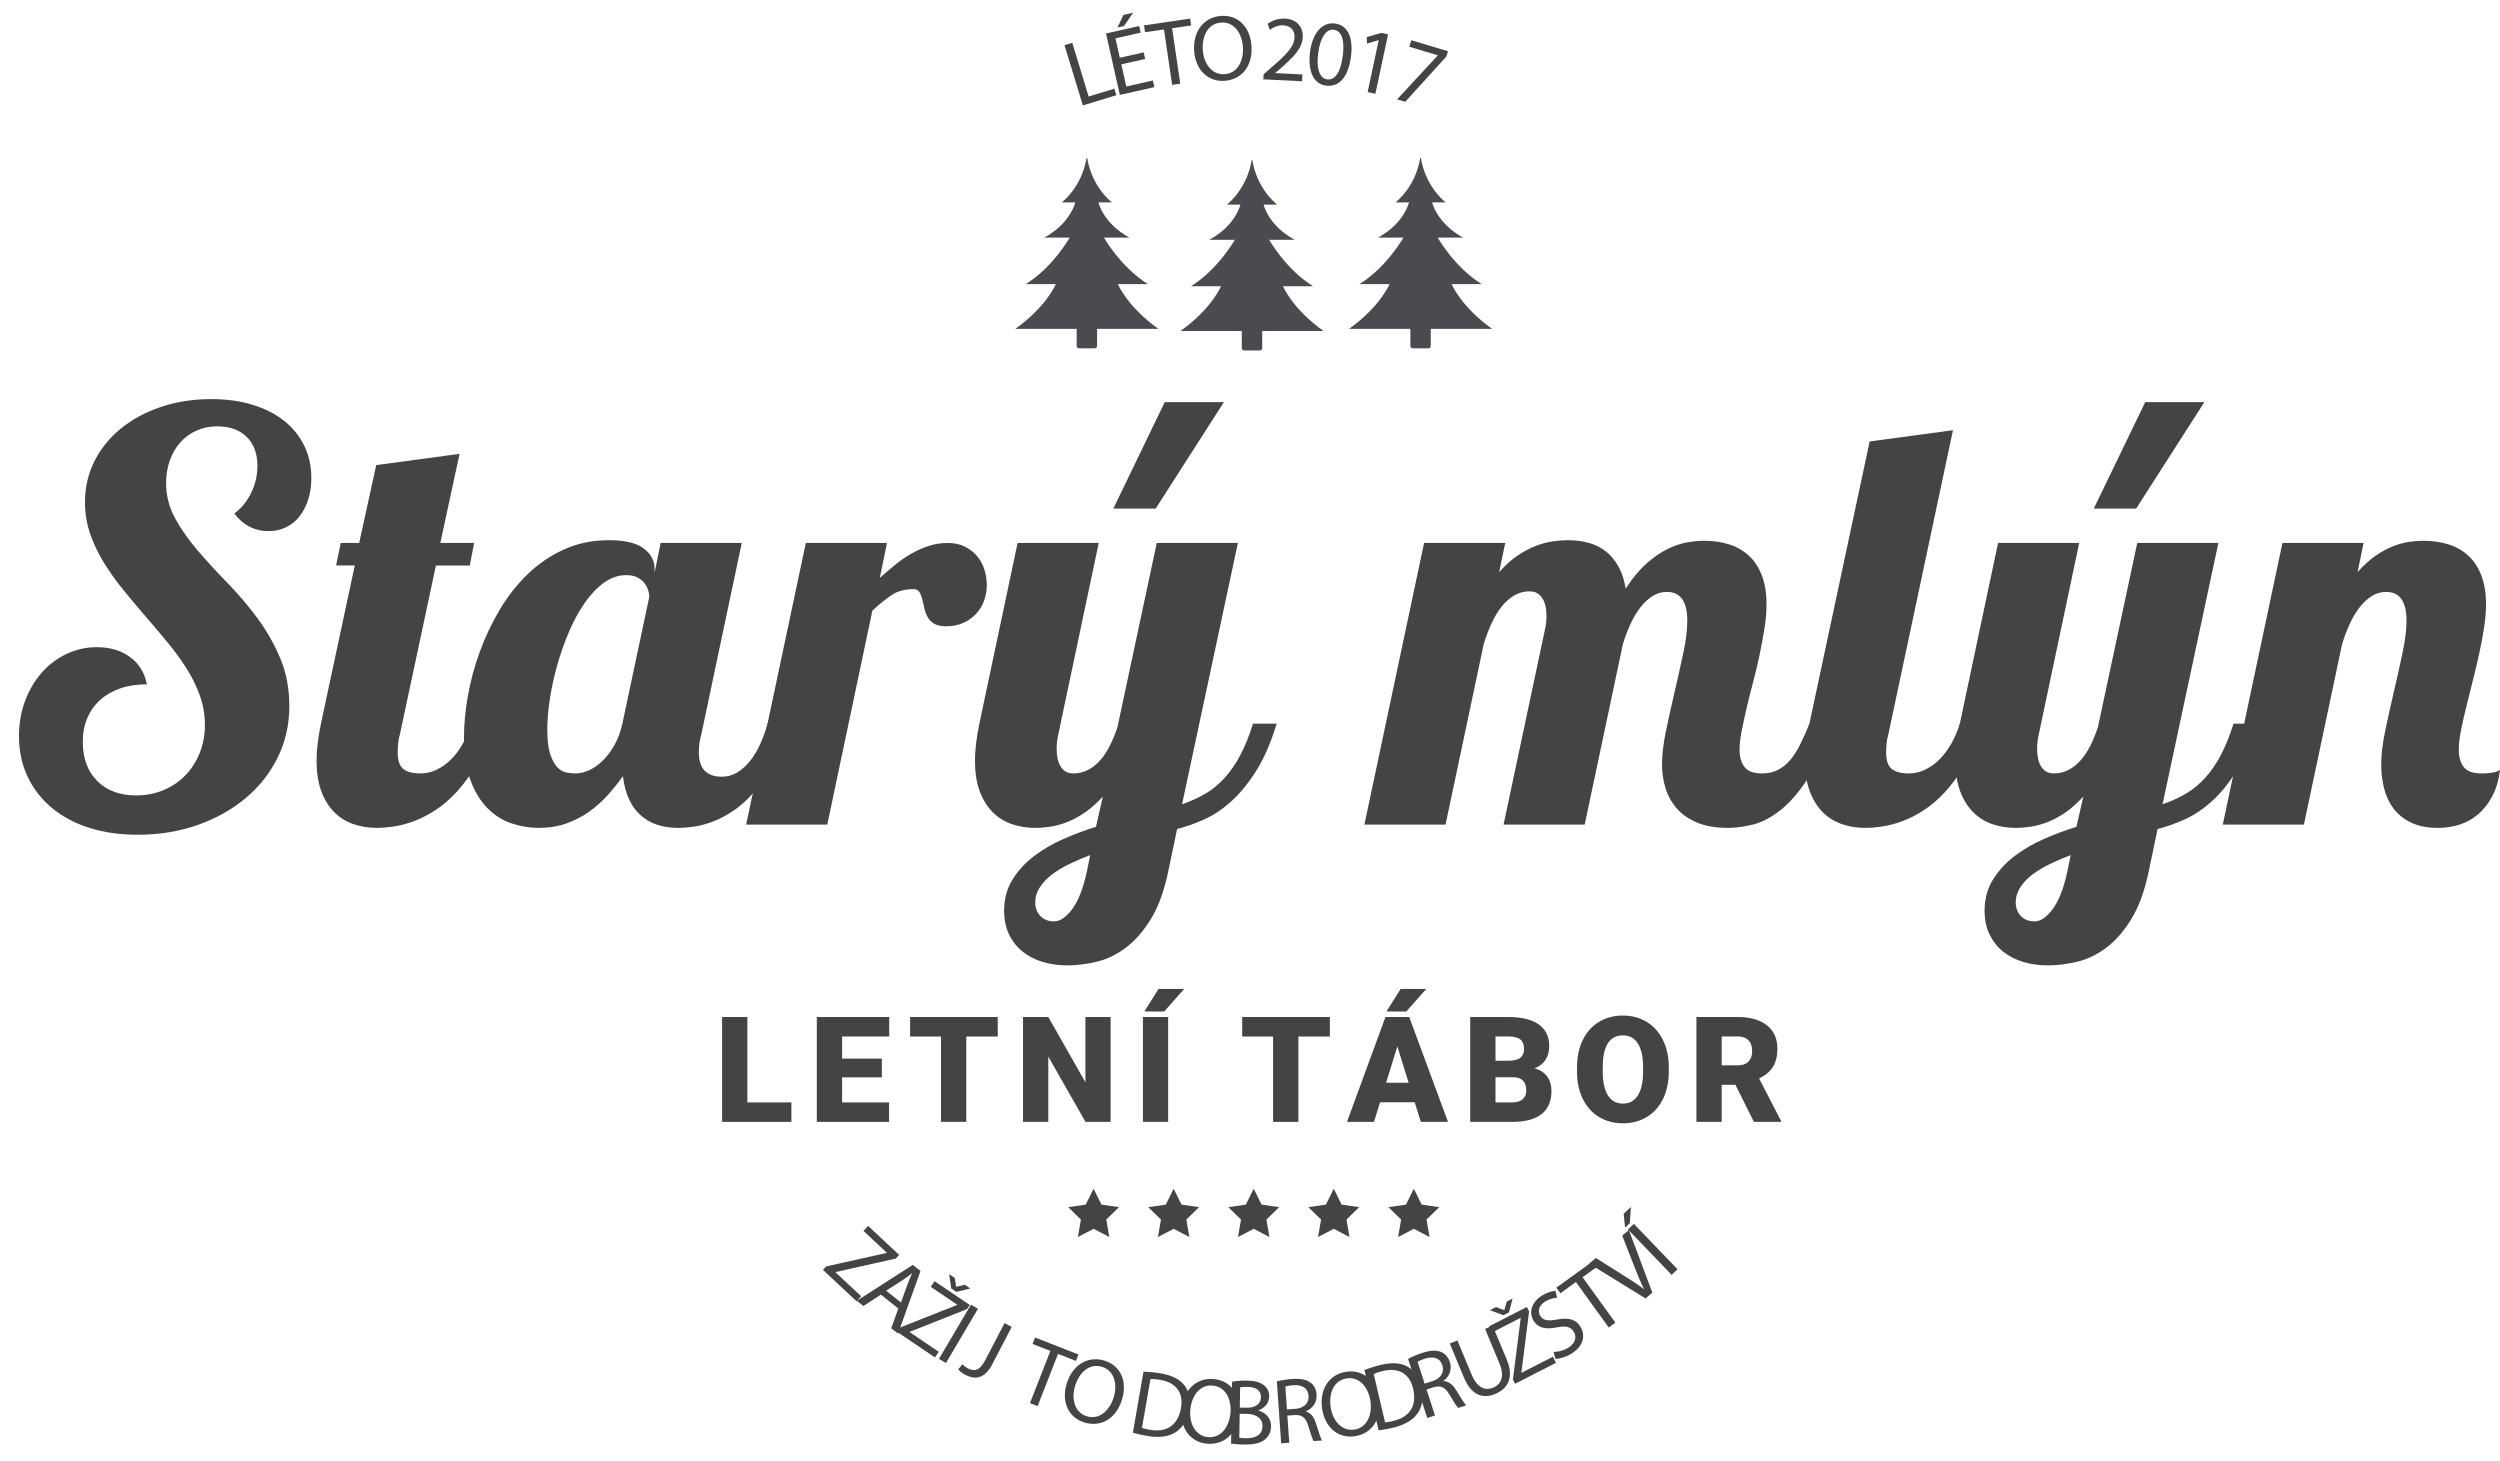
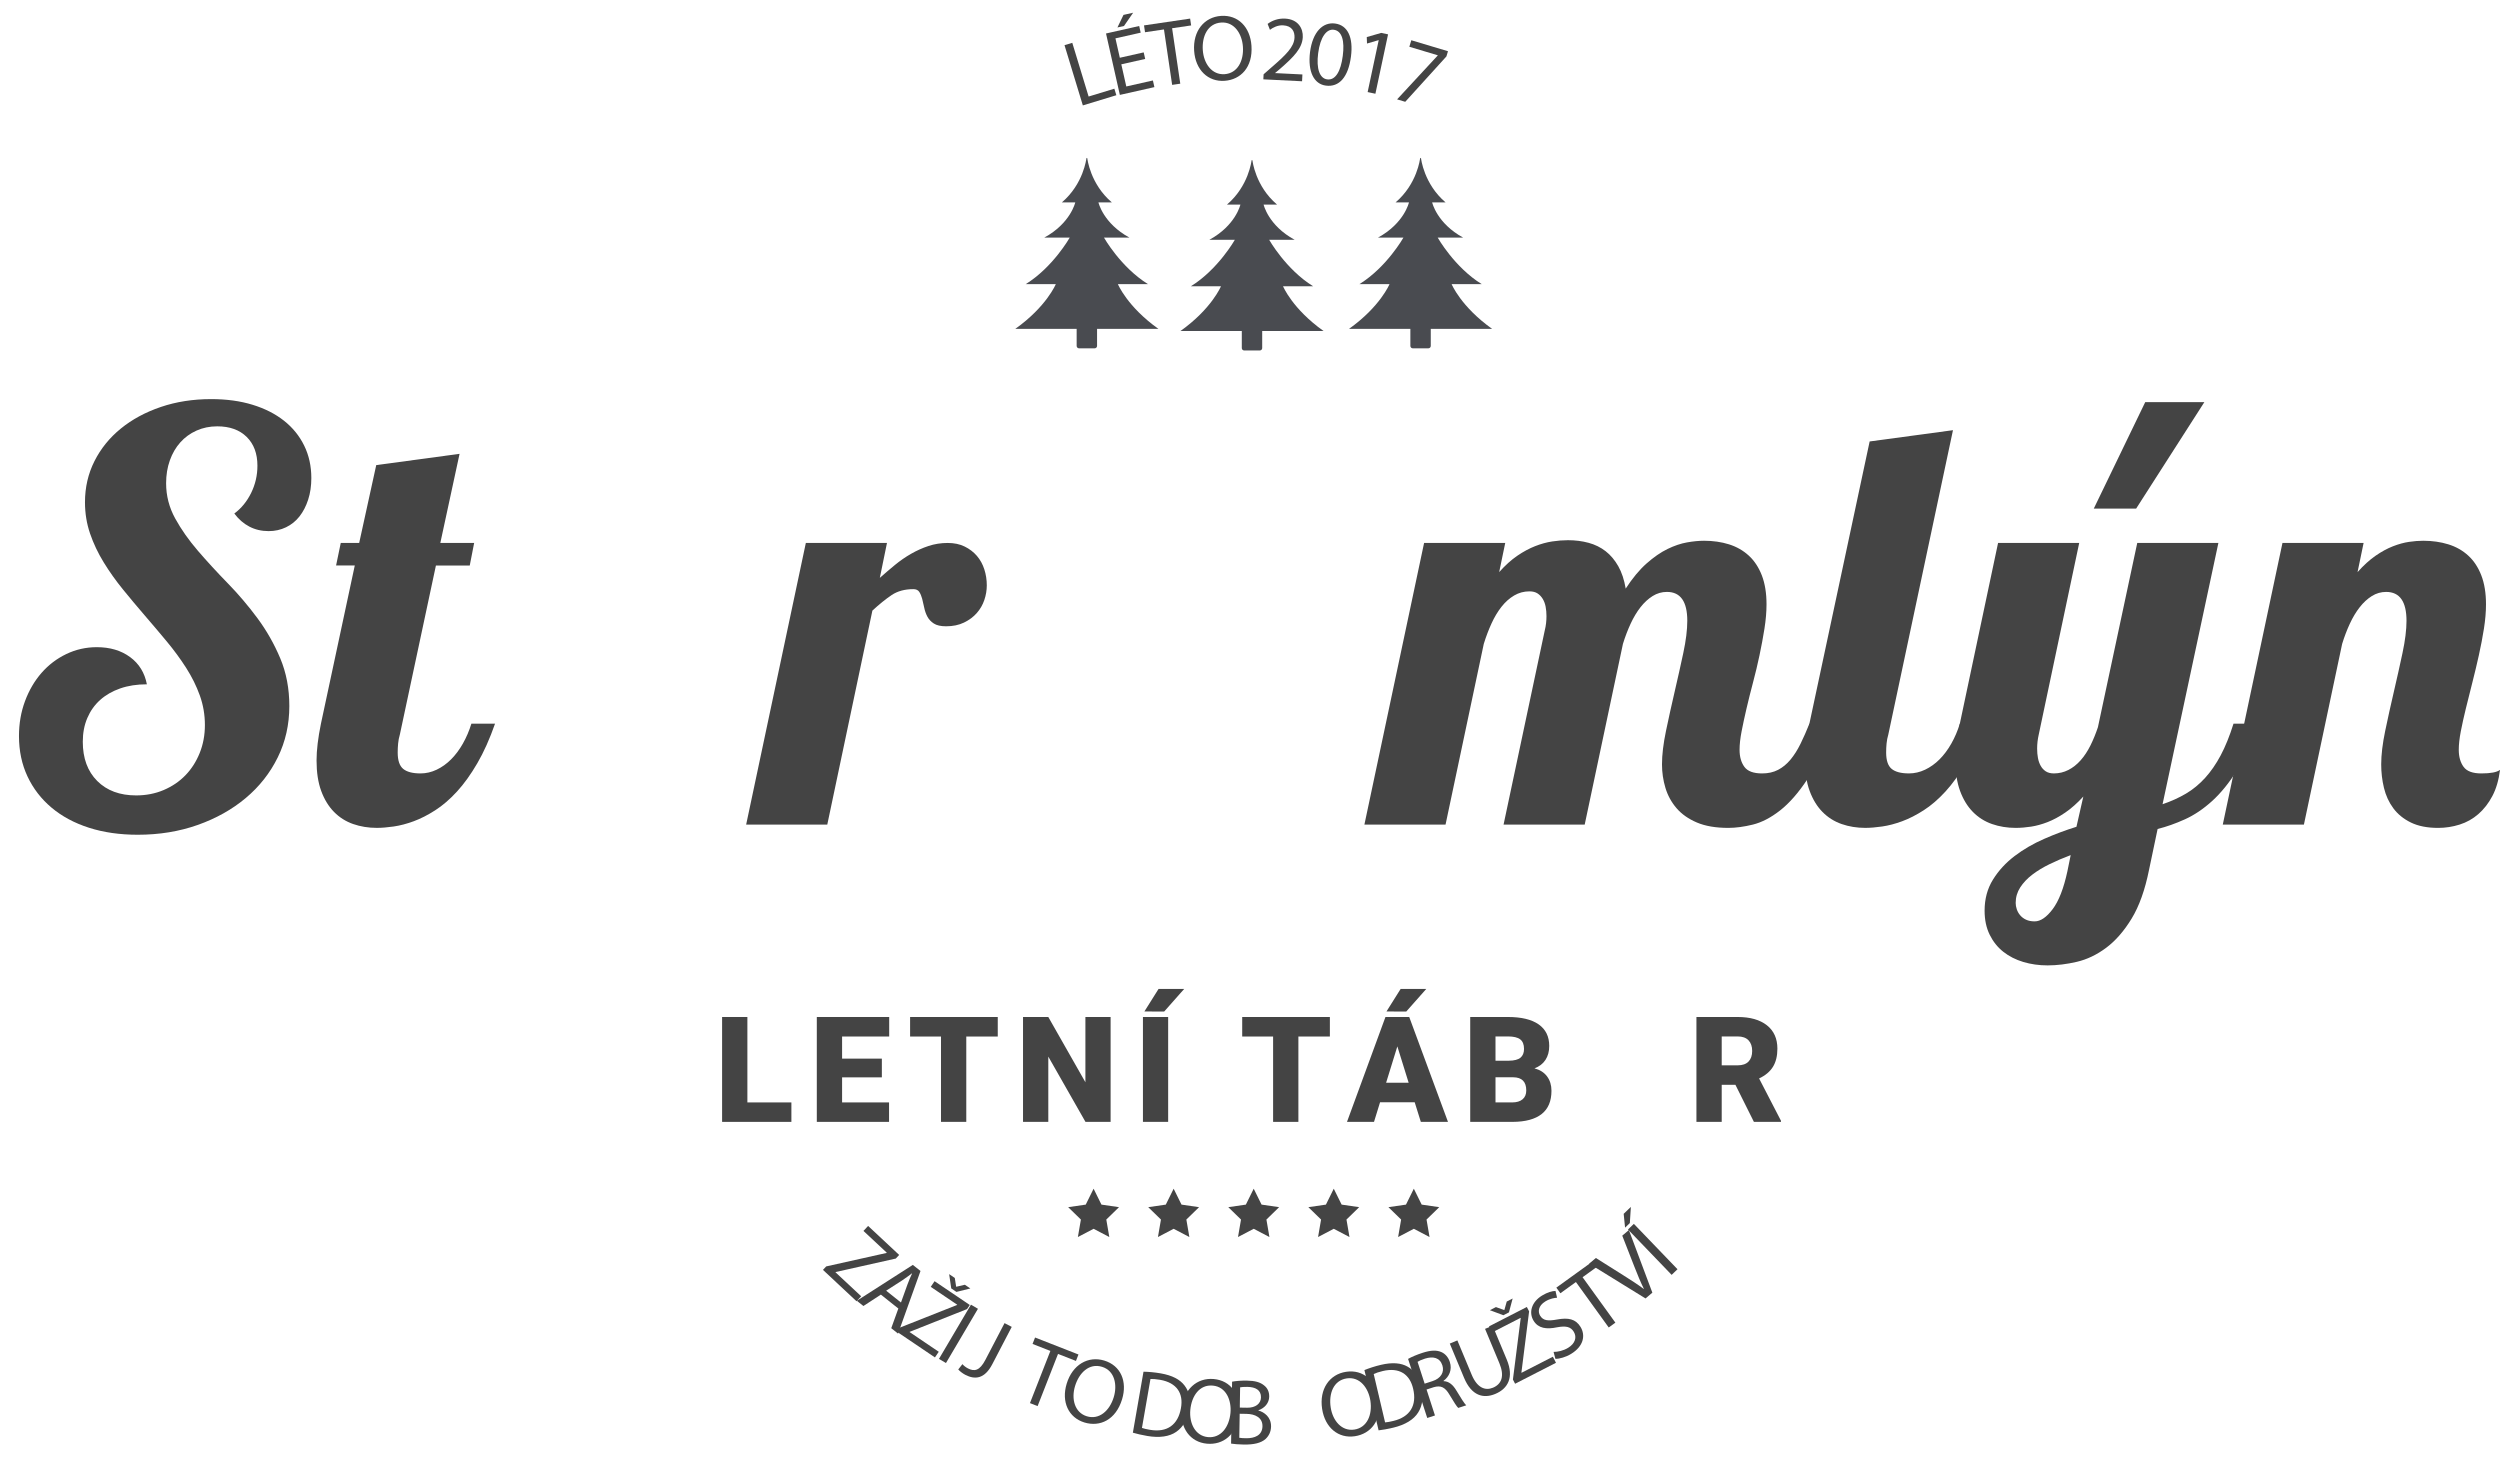
<svg xmlns="http://www.w3.org/2000/svg" version="1.1" id="Layer_1" x="0px" y="0px" width="393.292px" height="229.791px" viewBox="0 0 393.292 229.791" enable-background="new 0 0 393.292 229.791" xml:space="preserve">
  <g>
    <g>
      <path fill="#444444" d="M48.978,75.205c0,1.24-0.166,2.373-0.498,3.396c-0.332,1.024-0.786,1.903-1.363,2.639    c-0.577,0.735-1.284,1.305-2.12,1.709c-0.837,0.404-1.746,0.605-2.726,0.605c-1.125,0-2.142-0.238-3.05-0.714    c-0.909-0.476-1.695-1.161-2.358-2.055c1.096-0.807,1.975-1.882,2.639-3.223c0.663-1.341,0.995-2.776,0.995-4.305    c0-1.904-0.563-3.411-1.688-4.521c-1.125-1.11-2.668-1.666-4.629-1.666c-1.183,0-2.271,0.224-3.267,0.67    c-0.995,0.448-1.846,1.068-2.553,1.861c-0.707,0.793-1.255,1.738-1.644,2.834c-0.39,1.096-0.584,2.293-0.584,3.591    c0,1.962,0.476,3.808,1.428,5.538c0.952,1.731,2.148,3.433,3.591,5.105c1.442,1.673,3,3.368,4.673,5.084    c1.672,1.716,3.23,3.548,4.673,5.495c1.442,1.947,2.639,4.053,3.591,6.317c0.952,2.265,1.428,4.767,1.428,7.507    c0,2.914-0.606,5.603-1.817,8.069c-1.211,2.467-2.892,4.602-5.041,6.404c-2.149,1.803-4.673,3.216-7.572,4.239    c-2.899,1.024-6.036,1.536-9.41,1.536c-2.828,0-5.387-0.367-7.68-1.103c-2.293-0.736-4.255-1.789-5.884-3.159    c-1.63-1.369-2.892-3.007-3.786-4.91c-0.895-1.904-1.341-4.024-1.341-6.36c0-1.961,0.317-3.793,0.952-5.495    c0.634-1.702,1.5-3.18,2.596-4.435c1.096-1.255,2.394-2.243,3.894-2.964c1.5-0.721,3.1-1.082,4.803-1.082    c2.077,0,3.821,0.519,5.235,1.558c1.413,1.038,2.293,2.466,2.64,4.283c-1.558,0-2.957,0.216-4.197,0.649s-2.293,1.039-3.158,1.817    s-1.536,1.724-2.012,2.834c-0.476,1.11-0.714,2.358-0.714,3.742c0,2.597,0.757,4.651,2.271,6.166    c1.514,1.514,3.554,2.271,6.122,2.271c1.558,0,3-0.281,4.327-0.844c1.326-0.563,2.466-1.334,3.418-2.315    c0.952-0.979,1.702-2.148,2.25-3.504c0.547-1.356,0.822-2.827,0.822-4.414c0-1.615-0.267-3.165-0.8-4.651    c-0.534-1.485-1.248-2.927-2.142-4.327c-0.895-1.399-1.904-2.776-3.029-4.132c-1.125-1.355-2.279-2.718-3.461-4.088    c-1.183-1.37-2.336-2.748-3.461-4.132c-1.125-1.385-2.135-2.805-3.029-4.262c-0.895-1.457-1.608-2.964-2.142-4.521    c-0.534-1.558-0.801-3.202-0.801-4.933c0-2.336,0.498-4.492,1.493-6.468c0.995-1.975,2.38-3.685,4.154-5.127    c1.774-1.442,3.873-2.574,6.295-3.396s5.062-1.233,7.917-1.233c2.394,0,4.557,0.296,6.49,0.887    c1.932,0.592,3.583,1.428,4.954,2.51c1.37,1.082,2.43,2.387,3.18,3.916S48.978,73.33,48.978,75.205z" />
      <path fill="#444444" d="M77.88,113.842c-0.837,2.395-1.767,4.472-2.791,6.23c-1.024,1.76-2.092,3.245-3.202,4.456    c-1.111,1.212-2.25,2.192-3.418,2.942c-1.168,0.751-2.3,1.327-3.396,1.73c-1.097,0.404-2.142,0.678-3.137,0.822    s-1.882,0.217-2.661,0.217c-1.327,0-2.568-0.202-3.721-0.606c-1.154-0.403-2.156-1.038-3.007-1.903    c-0.851-0.865-1.522-1.961-2.012-3.288c-0.49-1.326-0.736-2.928-0.736-4.803c0-0.808,0.058-1.694,0.173-2.661    c0.115-0.966,0.289-2.012,0.519-3.137l5.322-24.878h-2.942l0.735-3.548h2.899l2.683-12.245l13.109-1.774L69.27,85.416h5.322    l-0.692,3.548h-5.322l-5.668,26.565c-0.145,0.491-0.238,0.974-0.281,1.449c-0.043,0.477-0.065,0.945-0.065,1.406    c0,1.24,0.288,2.099,0.865,2.574c0.577,0.477,1.485,0.714,2.726,0.714c0.865,0,1.709-0.194,2.531-0.584    c0.822-0.39,1.58-0.93,2.271-1.622c0.692-0.692,1.313-1.521,1.861-2.488c0.547-0.966,0.995-2.012,1.341-3.137H77.88z" />
-       <path fill="#444444" d="M124.478,113.842c-0.837,2.395-1.746,4.472-2.726,6.23c-0.981,1.76-1.998,3.245-3.05,4.456    c-1.053,1.212-2.127,2.192-3.224,2.942c-1.096,0.751-2.163,1.327-3.202,1.73c-1.038,0.404-2.033,0.678-2.985,0.822    c-0.952,0.145-1.817,0.217-2.596,0.217c-2.51,0-4.507-0.686-5.993-2.056c-1.486-1.369-2.387-3.396-2.704-6.079    c-0.721,1.011-1.514,1.998-2.38,2.964c-0.865,0.967-1.832,1.832-2.898,2.597c-1.068,0.764-2.257,1.384-3.57,1.86    c-1.313,0.476-2.762,0.714-4.348,0.714c-1.529,0-3-0.246-4.413-0.736c-1.414-0.489-2.668-1.298-3.764-2.423    c-1.097-1.125-1.976-2.596-2.639-4.413c-0.664-1.817-0.995-4.038-0.995-6.663c0-2.019,0.202-4.182,0.605-6.49    c0.404-2.307,1.023-4.615,1.86-6.922c0.836-2.308,1.882-4.521,3.137-6.642c1.254-2.12,2.726-3.995,4.413-5.625    c1.687-1.629,3.598-2.927,5.733-3.894c2.134-0.966,4.484-1.45,7.052-1.45c2.509,0,4.333,0.433,5.473,1.298    c1.139,0.865,1.709,1.933,1.709,3.202v0.649l0.952-4.716h12.763l-6.36,30.113c-0.145,0.491-0.246,0.974-0.303,1.449    c-0.059,0.477-0.087,0.945-0.087,1.406c0,2.539,1.211,3.808,3.635,3.808c0.865,0,1.666-0.224,2.401-0.671    c0.736-0.446,1.406-1.045,2.012-1.795c0.605-0.75,1.139-1.637,1.601-2.661c0.461-1.024,0.851-2.099,1.168-3.224H124.478z     M102.152,93.853c0-0.259-0.059-0.584-0.173-0.973c-0.116-0.39-0.31-0.764-0.584-1.125c-0.274-0.36-0.642-0.663-1.104-0.909    c-0.461-0.245-1.053-0.368-1.774-0.368c-1.24,0-2.416,0.404-3.526,1.211c-1.111,0.808-2.127,1.882-3.05,3.223    c-0.924,1.341-1.746,2.863-2.466,4.565c-0.721,1.702-1.334,3.455-1.839,5.257c-0.505,1.803-0.887,3.577-1.146,5.322    c-0.26,1.746-0.39,3.31-0.39,4.694c0,1.702,0.158,3.014,0.476,3.937c0.317,0.924,0.699,1.608,1.146,2.056    c0.447,0.447,0.93,0.714,1.45,0.8c0.519,0.087,0.98,0.13,1.384,0.13c0.663,0,1.363-0.165,2.099-0.497    c0.735-0.331,1.442-0.822,2.12-1.472c0.677-0.648,1.298-1.463,1.86-2.444c0.563-0.98,0.988-2.12,1.276-3.418L102.152,93.853z" />
      <path fill="#444444" d="M117.382,129.721l9.389-44.305h12.764l-1.125,5.495c0.779-0.692,1.572-1.37,2.379-2.034    c0.807-0.663,1.651-1.247,2.531-1.752c0.879-0.504,1.795-0.916,2.748-1.233c0.952-0.317,1.961-0.476,3.028-0.476    c1.01,0,1.896,0.188,2.661,0.562c0.764,0.375,1.406,0.866,1.925,1.471c0.519,0.606,0.909,1.313,1.168,2.12    c0.259,0.808,0.389,1.644,0.389,2.509c0,0.779-0.13,1.551-0.389,2.315c-0.26,0.765-0.657,1.45-1.19,2.055    c-0.534,0.606-1.205,1.104-2.012,1.493c-0.808,0.39-1.745,0.584-2.812,0.584c-0.837,0-1.479-0.144-1.925-0.433    c-0.448-0.288-0.787-0.649-1.017-1.082c-0.231-0.433-0.396-0.901-0.498-1.406c-0.101-0.504-0.209-0.974-0.324-1.406    c-0.116-0.433-0.267-0.793-0.455-1.082c-0.188-0.288-0.498-0.433-0.93-0.433c-1.356,0-2.495,0.311-3.418,0.93    c-0.923,0.621-1.933,1.435-3.029,2.445l-7.096,33.661H117.382z" />
-       <path fill="#444444" d="M183.839,136.816c-0.635,3.173-1.551,5.739-2.748,7.701c-1.197,1.962-2.531,3.49-4.002,4.587    c-1.471,1.096-3.007,1.831-4.608,2.206c-1.601,0.375-3.137,0.563-4.607,0.563c-1.356,0-2.633-0.181-3.829-0.541    c-1.197-0.36-2.243-0.895-3.137-1.601c-0.894-0.707-1.608-1.601-2.142-2.683c-0.534-1.082-0.8-2.344-0.8-3.786    c0-1.846,0.439-3.476,1.319-4.889c0.88-1.414,2.012-2.646,3.396-3.699c1.385-1.054,2.935-1.954,4.651-2.704    c1.716-0.751,3.411-1.385,5.084-1.904l1.082-4.759c-0.952,1.038-1.904,1.882-2.855,2.531c-0.952,0.648-1.875,1.146-2.769,1.492    c-0.895,0.347-1.76,0.584-2.596,0.714c-0.837,0.13-1.644,0.195-2.423,0.195c-1.327,0-2.568-0.202-3.721-0.606    c-1.154-0.403-2.156-1.038-3.007-1.903c-0.851-0.865-1.522-1.961-2.012-3.288c-0.49-1.326-0.736-2.928-0.736-4.803    c0-0.808,0.058-1.694,0.173-2.661c0.115-0.966,0.289-2.012,0.519-3.137l6.014-28.426h12.764l-6.36,30.113    c-0.173,0.75-0.26,1.5-0.26,2.25c0,0.52,0.043,1.01,0.13,1.471c0.086,0.462,0.23,0.873,0.433,1.233    c0.202,0.361,0.469,0.648,0.801,0.865c0.331,0.217,0.757,0.324,1.276,0.324c0.807,0,1.564-0.18,2.271-0.541    c0.706-0.36,1.348-0.865,1.925-1.514c0.577-0.649,1.088-1.421,1.536-2.315c0.447-0.893,0.844-1.86,1.19-2.898l6.187-28.988h12.764    l-8.783,41.103c1.355-0.461,2.582-1.017,3.678-1.665c1.096-0.649,2.099-1.472,3.007-2.467c0.908-0.995,1.73-2.185,2.466-3.569    c0.736-1.384,1.406-3.042,2.011-4.976h3.723c-0.895,2.942-1.955,5.395-3.182,7.355c-1.226,1.962-2.53,3.569-3.915,4.824    c-1.384,1.255-2.812,2.214-4.283,2.877c-1.471,0.664-2.899,1.168-4.284,1.515L183.839,136.816z M171.508,134.523    c-1.154,0.433-2.25,0.901-3.289,1.406c-1.038,0.504-1.954,1.06-2.747,1.665c-0.794,0.606-1.428,1.276-1.904,2.013    c-0.476,0.735-0.714,1.55-0.714,2.444c0,0.317,0.057,0.648,0.173,0.995c0.115,0.346,0.295,0.663,0.541,0.952    c0.245,0.288,0.555,0.519,0.93,0.691c0.375,0.174,0.822,0.26,1.341,0.26c0.923,0,1.867-0.642,2.834-1.925    c0.966-1.284,1.737-3.267,2.314-5.949L171.508,134.523z M175.143,80.007l8.091-16.744h9.302l-10.73,16.744H175.143z" />
      <path fill="#444444" d="M288.371,113.842c-1.241,3.635-2.574,6.533-4.002,8.696c-1.428,2.164-2.871,3.815-4.327,4.954    c-1.457,1.14-2.885,1.883-4.283,2.229c-1.399,0.346-2.69,0.52-3.872,0.52c-1.962,0-3.606-0.281-4.933-0.844    c-1.327-0.563-2.395-1.313-3.202-2.25s-1.392-2.005-1.752-3.202c-0.361-1.196-0.541-2.43-0.541-3.699    c0-1.499,0.209-3.251,0.628-5.257c0.417-2.004,0.872-4.06,1.362-6.166c0.49-2.105,0.944-4.139,1.363-6.101    c0.418-1.961,0.627-3.648,0.627-5.062c0-3.029-1.067-4.543-3.201-4.543c-0.809,0-1.558,0.216-2.25,0.649s-1.327,1.017-1.904,1.752    s-1.097,1.601-1.558,2.596s-0.865,2.055-1.211,3.18l-6.015,28.426h-12.764l6.49-30.589c0.173-0.692,0.26-1.428,0.26-2.207    c0-0.52-0.043-1.009-0.13-1.471c-0.086-0.461-0.238-0.872-0.454-1.233c-0.217-0.36-0.491-0.649-0.822-0.866    c-0.332-0.216-0.757-0.324-1.276-0.324c-0.865,0-1.666,0.216-2.401,0.649s-1.399,1.024-1.99,1.774    c-0.592,0.75-1.118,1.63-1.579,2.639c-0.462,1.01-0.865,2.077-1.211,3.202l-6.015,28.426h-12.764l9.389-44.305h12.764    l-0.951,4.586c0.951-1.067,1.903-1.925,2.855-2.574c0.951-0.649,1.889-1.153,2.813-1.514c0.923-0.36,1.816-0.606,2.682-0.736    c0.866-0.13,1.688-0.195,2.467-0.195c1.153,0,2.234,0.138,3.245,0.411c1.009,0.274,1.903,0.714,2.683,1.32    c0.778,0.605,1.441,1.392,1.99,2.358c0.547,0.967,0.937,2.142,1.168,3.526c1.066-1.644,2.163-2.964,3.288-3.959    s2.221-1.752,3.288-2.271s2.091-0.865,3.072-1.039c0.98-0.173,1.875-0.259,2.683-0.259c1.413,0,2.718,0.188,3.915,0.563    c1.197,0.375,2.235,0.966,3.115,1.774s1.564,1.846,2.056,3.115c0.49,1.27,0.735,2.784,0.735,4.543    c0,1.183-0.108,2.459-0.324,3.829c-0.217,1.37-0.477,2.769-0.779,4.197s-0.642,2.849-1.017,4.262    c-0.375,1.414-0.714,2.769-1.017,4.067s-0.563,2.503-0.779,3.613c-0.216,1.111-0.324,2.083-0.324,2.92    c0,1.097,0.252,1.99,0.757,2.683s1.435,1.038,2.791,1.038c0.952,0,1.788-0.187,2.51-0.563c0.721-0.374,1.369-0.908,1.947-1.601    c0.576-0.692,1.103-1.521,1.579-2.488c0.476-0.965,0.944-2.025,1.406-3.18H288.371z" />
      <path fill="#444444" d="M312.038,113.842c-0.837,2.395-1.768,4.472-2.791,6.23c-1.023,1.76-2.092,3.245-3.201,4.456    c-1.111,1.212-2.25,2.192-3.418,2.942c-1.169,0.751-2.301,1.327-3.396,1.73c-1.097,0.404-2.142,0.678-3.137,0.822    s-1.883,0.217-2.661,0.217c-1.327,0-2.567-0.202-3.721-0.606c-1.154-0.403-2.157-1.038-3.008-1.903s-1.521-1.961-2.012-3.288    c-0.49-1.326-0.735-2.928-0.735-4.803c0-0.808,0.059-1.694,0.173-2.661c0.116-0.966,0.289-2.012,0.52-3.137l9.476-44.391    l13.109-1.774l-10.167,47.853c-0.146,0.491-0.238,0.974-0.281,1.449c-0.044,0.477-0.065,0.945-0.065,1.406    c0,1.24,0.288,2.099,0.865,2.574c0.577,0.477,1.485,0.714,2.726,0.714c0.865,0,1.709-0.194,2.531-0.584s1.579-0.93,2.271-1.622    s1.313-1.521,1.86-2.488c0.548-0.966,0.995-2.012,1.342-3.137H312.038z" />
      <path fill="#444444" d="M338.085,136.816c-0.635,3.173-1.551,5.739-2.748,7.701s-2.53,3.49-4.002,4.587    c-1.471,1.096-3.007,1.831-4.607,2.206c-1.602,0.375-3.137,0.563-4.608,0.563c-1.355,0-2.632-0.181-3.829-0.541    s-2.243-0.895-3.137-1.601c-0.895-0.707-1.608-1.601-2.142-2.683c-0.534-1.082-0.801-2.344-0.801-3.786    c0-1.846,0.439-3.476,1.32-4.889c0.879-1.414,2.012-2.646,3.396-3.699c1.384-1.054,2.935-1.954,4.65-2.704    c1.716-0.751,3.411-1.385,5.084-1.904l1.082-4.759c-0.952,1.038-1.904,1.882-2.855,2.531c-0.952,0.648-1.876,1.146-2.77,1.492    c-0.895,0.347-1.76,0.584-2.596,0.714c-0.837,0.13-1.645,0.195-2.423,0.195c-1.327,0-2.567-0.202-3.721-0.606    c-1.154-0.403-2.157-1.038-3.008-1.903s-1.521-1.961-2.012-3.288c-0.49-1.326-0.735-2.928-0.735-4.803    c0-0.808,0.059-1.694,0.173-2.661c0.116-0.966,0.289-2.012,0.52-3.137l6.014-28.426h12.764l-6.359,30.113    c-0.174,0.75-0.26,1.5-0.26,2.25c0,0.52,0.043,1.01,0.13,1.471c0.086,0.462,0.23,0.873,0.433,1.233    c0.201,0.361,0.468,0.648,0.8,0.865c0.331,0.217,0.758,0.324,1.276,0.324c0.808,0,1.564-0.18,2.271-0.541    c0.707-0.36,1.349-0.865,1.926-1.514c0.576-0.649,1.088-1.421,1.536-2.315c0.446-0.893,0.844-1.86,1.189-2.898l6.188-28.988    h12.764l-8.783,41.103c1.355-0.461,2.581-1.017,3.678-1.665c1.096-0.649,2.098-1.472,3.007-2.467    c0.908-0.995,1.73-2.185,2.466-3.569c0.735-1.384,1.406-3.042,2.012-4.976h3.722c-0.895,2.942-1.955,5.395-3.181,7.355    c-1.227,1.962-2.531,3.569-3.915,4.824c-1.385,1.255-2.813,2.214-4.284,2.877c-1.471,0.664-2.898,1.168-4.283,1.515    L338.085,136.816z M325.754,134.523c-1.154,0.433-2.25,0.901-3.288,1.406c-1.039,0.504-1.955,1.06-2.748,1.665    c-0.793,0.606-1.428,1.276-1.903,2.013c-0.476,0.735-0.714,1.55-0.714,2.444c0,0.317,0.058,0.648,0.173,0.995    c0.115,0.346,0.296,0.663,0.541,0.952c0.245,0.288,0.555,0.519,0.93,0.691c0.375,0.174,0.822,0.26,1.342,0.26    c0.923,0,1.867-0.642,2.834-1.925c0.966-1.284,1.737-3.267,2.314-5.949L325.754,134.523z M329.388,80.007l8.092-16.744h9.302    l-10.73,16.744H329.388z" />
      <path fill="#444444" d="M349.68,129.721l9.389-44.305h12.764l-0.951,4.586c0.951-1.067,1.896-1.925,2.834-2.574    c0.937-0.649,1.853-1.146,2.747-1.493c0.894-0.346,1.737-0.577,2.531-0.692c0.793-0.115,1.536-0.173,2.228-0.173    c1.413,0,2.727,0.188,3.938,0.563c1.212,0.375,2.257,0.966,3.137,1.774s1.564,1.846,2.056,3.115    c0.49,1.27,0.735,2.784,0.735,4.543c0,1.183-0.108,2.459-0.324,3.829c-0.217,1.37-0.483,2.769-0.801,4.197    s-0.656,2.849-1.017,4.262c-0.361,1.414-0.7,2.769-1.017,4.067c-0.318,1.298-0.584,2.503-0.801,3.613    c-0.216,1.111-0.324,2.083-0.324,2.92c0,1.097,0.252,1.99,0.757,2.683s1.435,1.038,2.791,1.038c1.471,0,2.451-0.187,2.942-0.563    c-0.202,1.616-0.606,2.993-1.212,4.132c-0.605,1.141-1.341,2.085-2.207,2.834c-0.865,0.751-1.846,1.299-2.941,1.645    c-1.097,0.346-2.222,0.52-3.375,0.52c-1.702,0-3.13-0.281-4.283-0.844c-1.154-0.563-2.077-1.313-2.77-2.25    s-1.183-2.005-1.471-3.202c-0.289-1.196-0.433-2.43-0.433-3.699c0-1.499,0.209-3.251,0.627-5.257    c0.418-2.004,0.872-4.06,1.363-6.166c0.49-2.105,0.944-4.139,1.362-6.101c0.418-1.961,0.628-3.648,0.628-5.062    c0-3.029-1.067-4.543-3.202-4.543c-0.808,0-1.558,0.216-2.25,0.649c-0.691,0.433-1.326,1.017-1.903,1.752    s-1.097,1.601-1.558,2.596c-0.462,0.995-0.865,2.055-1.211,3.18l-6.015,28.426H349.68z" />
    </g>
  </g>
  <g>
    <path fill="#444444" d="M117.576,173.43h6.924v3.06h-10.901V159.99h3.977V173.43z" />
    <path fill="#444444" d="M138.73,169.486h-6.255v3.943h7.388v3.06h-11.365V159.99h11.388v3.071h-7.411v3.479h6.255V169.486z" />
    <path fill="#444444" d="M156.964,163.062h-4.952v13.428h-3.978v-13.428h-4.861v-3.071h13.791V163.062z" />
    <path fill="#444444" d="M174.718,176.489h-3.955l-5.847-10.267v10.267h-3.977V159.99h3.977l5.836,10.267V159.99h3.966V176.489z" />
    <path fill="#444444" d="M183.77,176.489h-3.966V159.99h3.966V176.489z M182.263,155.571h4.034l-3.15,3.558l-3.116-0.005   L182.263,155.571z" />
    <path fill="#444444" d="M209.211,163.062h-4.953v13.428h-3.977v-13.428h-4.861v-3.071h13.791V163.062z" />
    <path fill="#444444" d="M222.556,173.407h-5.45l-0.951,3.082h-4.25l6.051-16.499h3.74l6.096,16.499h-4.271L222.556,173.407z    M218.058,170.336h3.547l-1.779-5.722L218.058,170.336z M220.347,155.571h4.034l-3.15,3.558l-3.116-0.005L220.347,155.571z" />
    <path fill="#444444" d="M231.29,176.489V159.99h5.927c2.123,0,3.737,0.39,4.845,1.167c1.106,0.778,1.659,1.908,1.659,3.389   c0,0.854-0.196,1.583-0.589,2.187c-0.393,0.604-0.971,1.051-1.733,1.338c0.861,0.227,1.521,0.649,1.982,1.269   c0.461,0.62,0.691,1.375,0.691,2.267c0,1.616-0.512,2.831-1.535,3.643c-1.023,0.813-2.54,1.227-4.55,1.241H231.29z    M235.268,166.869h2.074c0.868-0.008,1.488-0.167,1.858-0.478s0.555-0.77,0.555-1.375c0-0.697-0.2-1.199-0.601-1.506   c-0.4-0.308-1.046-0.461-1.938-0.461h-1.949V166.869z M235.268,169.475v3.955h2.606c0.718,0,1.27-0.164,1.654-0.493   c0.386-0.328,0.578-0.791,0.578-1.388c0-1.375-0.684-2.066-2.051-2.074H235.268z" />
-     <path fill="#444444" d="M262.529,168.58c0,1.608-0.299,3.033-0.896,4.271c-0.597,1.239-1.445,2.193-2.544,2.861   c-1.1,0.669-2.352,1.003-3.757,1.003s-2.651-0.323-3.739-0.969s-1.936-1.569-2.544-2.771s-0.928-2.58-0.957-4.136v-0.93   c0-1.616,0.296-3.042,0.89-4.277c0.593-1.235,1.442-2.188,2.549-2.861c1.106-0.672,2.366-1.009,3.779-1.009   c1.397,0,2.644,0.333,3.739,0.997c1.096,0.665,1.947,1.611,2.556,2.839c0.607,1.228,0.916,2.635,0.924,4.221V168.58z    M258.483,167.889c0-1.64-0.273-2.884-0.821-3.733c-0.548-0.851-1.332-1.275-2.352-1.275c-1.994,0-3.048,1.496-3.161,4.487   l-0.012,1.213c0,1.616,0.269,2.859,0.805,3.728c0.536,0.869,1.333,1.304,2.391,1.304c1.005,0,1.779-0.427,2.323-1.28   c0.544-0.854,0.819-2.082,0.827-3.684V167.889z" />
    <path fill="#444444" d="M273.008,170.653h-2.153v5.836h-3.978V159.99h6.493c1.957,0,3.486,0.435,4.59,1.302   c1.103,0.868,1.654,2.095,1.654,3.679c0,1.147-0.232,2.099-0.697,2.853c-0.465,0.755-1.191,1.366-2.182,1.834l3.445,6.662v0.17   h-4.261L273.008,170.653z M270.854,167.594h2.516c0.756,0,1.324-0.198,1.706-0.596c0.381-0.398,0.571-0.953,0.571-1.665   c0-0.711-0.192-1.271-0.577-1.675c-0.386-0.405-0.952-0.608-1.7-0.608h-2.516V167.594z" />
  </g>
  <g>
    <path fill="#444444" d="M167.465,7.108l1.223-0.372l2.57,8.449l4.049-1.232l0.313,1.026l-5.271,1.604L167.465,7.108z" />
  </g>
  <g>
    <path fill="#444444" d="M180.157,9.273l-3.757,0.846l0.785,3.483l4.187-0.943l0.235,1.047l-5.434,1.224l-2.177-9.662l5.219-1.176   l0.235,1.047l-3.971,0.895l0.688,3.053l3.757-0.846L180.157,9.273z M178.263,2.002l-1.443,2.087l-1.031,0.232l0.955-1.978   L178.263,2.002z" />
  </g>
  <g>
    <g>
      <path fill="#444444" d="M183.111,4.631l-2.979,0.44l-0.159-1.076l7.254-1.07l0.159,1.076l-2.995,0.442l1.287,8.722l-1.279,0.189    L183.111,4.631z" />
    </g>
    <g>
      <path fill="#444444" d="M196.876,7.19c0.237,3.401-1.703,5.348-4.225,5.524c-2.609,0.183-4.583-1.712-4.792-4.702    c-0.22-3.137,1.587-5.326,4.226-5.51C194.781,2.314,196.671,4.259,196.876,7.19z M189.221,7.888    c0.147,2.11,1.423,3.921,3.431,3.781c2.023-0.142,3.036-2.083,2.88-4.326c-0.138-1.964-1.307-3.945-3.433-3.796    C189.988,3.695,189.068,5.719,189.221,7.888z" />
    </g>
    <g>
      <path fill="#444444" d="M198.745,12.482l0.04-0.793l1.061-0.933c2.553-2.197,3.715-3.375,3.801-4.813    c0.049-0.969-0.377-1.888-1.799-1.959c-0.867-0.043-1.607,0.362-2.066,0.706l-0.365-0.93c0.688-0.524,1.647-0.889,2.748-0.834    c2.055,0.103,2.852,1.555,2.783,2.92c-0.088,1.761-1.436,3.12-3.544,4.957l-0.798,0.667l-0.002,0.029l4.286,0.214l-0.054,1.071    L198.745,12.482z" />
    </g>
    <g>
      <path fill="#444444" d="M212.529,8.901c-0.419,3.22-1.845,4.842-3.943,4.568c-1.851-0.24-2.877-2.138-2.498-5.274    c0.414-3.177,2.012-4.747,3.934-4.496C212.02,3.959,212.923,5.885,212.529,8.901z M207.368,8.377    c-0.321,2.462,0.254,3.96,1.42,4.112c1.312,0.171,2.137-1.278,2.452-3.697c0.304-2.331-0.094-3.939-1.42-4.111    C208.698,4.534,207.704,5.798,207.368,8.377z" />
    </g>
  </g>
  <g>
    <path fill="#444444" d="M216.893,6.324l-0.029-0.006l-1.811,0.53l-0.039-1.015l2.274-0.657l1.077,0.229l-1.992,9.342l-1.221-0.261   L216.893,6.324z" />
  </g>
  <g>
    <path fill="#444444" d="M227.791,8.058l-0.244,0.817l-6.479,7.141l-1.281-0.384l6.394-6.905l0.009-0.028l-4.477-1.341l0.307-1.027   L227.791,8.058z" />
  </g>
  <g>
    <path fill="#444444" d="M129.976,199.228l9.503-2.121l0.03-0.033l-3.672-3.431l0.733-0.784l4.885,4.564l-0.532,0.569l-9.461,2.12   l-0.031,0.032l4.047,3.782l-0.732,0.783l-5.282-4.936L129.976,199.228z" />
  </g>
  <g>
    <path fill="#444444" d="M138.577,203.664l-2.747,1.794l-1.034-0.825l8.807-5.645l1.207,0.961l-3.533,9.852l-1.068-0.853   l1.115-3.095L138.577,203.664z M141.739,204.906l1.019-2.833c0.231-0.644,0.482-1.194,0.725-1.733l-0.023-0.019   c-0.481,0.368-0.983,0.738-1.508,1.091l-2.544,1.635L141.739,204.906z" />
  </g>
  <g>
    <path fill="#444444" d="M141.509,208.876l9.053-3.583l0.025-0.037l-4.164-2.813l0.601-0.89l5.54,3.743l-0.436,0.646l-9.012,3.576   l-0.025,0.037l4.59,3.102l-0.6,0.888l-5.991-4.048L141.509,208.876z M149.645,202.687l-0.329-2.244l0.889,0.601l0.211,1.367   l0.024,0.016l1.347-0.313l0.865,0.584l-2.192,0.542L149.645,202.687z" />
  </g>
  <g>
    <path fill="#444444" d="M153.848,205.896l-5.031,8.531l-1.101-0.65l5.031-8.531L153.848,205.896z" />
  </g>
  <g>
    <path fill="#444444" d="M158.031,208.149l1.134,0.591l-3.063,5.878c-1.216,2.332-2.736,2.451-4.248,1.662   c-0.417-0.217-0.877-0.574-1.104-0.84l0.653-0.837c0.187,0.214,0.485,0.469,0.862,0.665c1.017,0.53,1.854,0.386,2.75-1.334   L158.031,208.149z" />
  </g>
  <g>
    <path fill="#444444" d="M165.242,212.524l-2.805-1.099l0.396-1.012l6.828,2.672l-0.396,1.013l-2.819-1.103l-3.214,8.209   l-1.203-0.471L165.242,212.524z" />
  </g>
  <g>
    <path fill="#444444" d="M176.523,220.13c-0.993,3.262-3.501,4.388-5.919,3.652c-2.503-0.762-3.67-3.236-2.797-6.105   c0.915-3.008,3.384-4.406,5.914-3.637C176.309,214.827,177.379,217.317,176.523,220.13z M169.124,218.047   c-0.616,2.024-0.071,4.172,1.855,4.758c1.94,0.59,3.58-0.862,4.234-3.013c0.573-1.883,0.188-4.151-1.851-4.771   C171.338,214.405,169.757,215.967,169.124,218.047z" />
  </g>
  <g>
    <g>
      <path fill="#444444" d="M179.891,215.791c0.788,0.017,1.714,0.09,2.713,0.264c1.81,0.315,3.025,0.96,3.74,1.904    c0.73,0.948,1.04,2.165,0.765,3.743c-0.278,1.592-0.996,2.81-2.065,3.549c-1.071,0.752-2.662,0.981-4.558,0.651    c-0.898-0.156-1.643-0.33-2.268-0.514L179.891,215.791z M179.647,224.639c0.309,0.112,0.769,0.208,1.262,0.294    c2.692,0.469,4.417-0.782,4.875-3.416c0.416-2.3-0.632-3.989-3.296-4.453c-0.651-0.113-1.154-0.141-1.5-0.127L179.647,224.639z" />
    </g>
    <g>
      <path fill="#444444" d="M194.924,222.339c-0.31,3.396-2.537,5.007-5.054,4.777c-2.605-0.237-4.25-2.424-3.978-5.41    c0.286-3.131,2.419-5.002,5.053-4.762C193.638,217.189,195.191,219.411,194.924,222.339z M187.256,221.801    c-0.192,2.107,0.777,4.099,2.782,4.282c2.02,0.184,3.331-1.57,3.536-3.809c0.179-1.961-0.659-4.104-2.781-4.297    C188.685,217.785,187.454,219.636,187.256,221.801z" />
    </g>
    <g>
      <path fill="#444444" d="M193.828,217.361c0.561-0.108,1.443-0.183,2.339-0.168c1.278,0.021,2.097,0.255,2.706,0.764    c0.508,0.392,0.808,0.984,0.795,1.763c-0.016,0.955-0.661,1.781-1.711,2.146v0.029c0.936,0.251,2.025,1.047,2.002,2.517    c-0.014,0.853-0.362,1.493-0.87,1.97c-0.7,0.621-1.821,0.896-3.438,0.87c-0.881-0.014-1.556-0.084-1.981-0.149L193.828,217.361z     M194.963,226.184c0.249,0.048,0.616,0.068,1.072,0.075c1.323,0.021,2.549-0.442,2.573-1.883c0.021-1.352-1.129-1.93-2.525-1.952    l-1.058-0.017L194.963,226.184z M195.04,221.438l1.161,0.019c1.352,0.021,2.157-0.67,2.172-1.626    c0.019-1.16-0.855-1.63-2.148-1.651c-0.588-0.009-0.927,0.029-1.133,0.071L195.04,221.438z" />
    </g>
    <g>
-       <path fill="#444444" d="M200.87,217.313c0.636-0.177,1.555-0.314,2.434-0.375c1.363-0.094,2.261,0.094,2.915,0.608    c0.528,0.405,0.854,1.06,0.906,1.822c0.091,1.305-0.671,2.228-1.687,2.65l0.003,0.044c0.78,0.211,1.284,0.884,1.59,1.893    c0.418,1.356,0.718,2.293,0.949,2.659l-1.318,0.091c-0.182-0.267-0.46-1.102-0.823-2.314c-0.388-1.342-0.951-1.818-2.112-1.782    l-1.202,0.083l0.297,4.281l-1.274,0.088L200.87,217.313z M202.457,221.725l1.305-0.091c1.363-0.095,2.177-0.901,2.099-2.03    c-0.089-1.275-1.051-1.77-2.4-1.69c-0.616,0.042-1.052,0.133-1.253,0.206L202.457,221.725z" />
-     </g>
+       </g>
    <g>
      <path fill="#444444" d="M216.913,220.096c0.509,3.371-1.271,5.469-3.77,5.846c-2.586,0.39-4.705-1.342-5.152-4.307    c-0.469-3.109,1.157-5.434,3.771-5.828C214.437,215.402,216.475,217.189,216.913,220.096z M209.338,221.401    c0.315,2.093,1.731,3.796,3.722,3.495c2.006-0.302,2.86-2.317,2.524-4.54c-0.293-1.947-1.616-3.828-3.724-3.511    C209.768,217.162,209.014,219.251,209.338,221.401z" />
    </g>
  </g>
  <g>
    <path fill="#444444" d="M214.646,215.535c0.73-0.293,1.611-0.591,2.598-0.823c1.789-0.421,3.159-0.306,4.188,0.282   c1.044,0.585,1.806,1.582,2.173,3.142c0.371,1.574,0.188,2.976-0.505,4.074c-0.688,1.114-2.063,1.949-3.936,2.39   c-0.888,0.209-1.641,0.342-2.287,0.418L214.646,215.535z M217.897,223.767c0.328-0.017,0.788-0.11,1.275-0.225   c2.659-0.626,3.754-2.454,3.142-5.057c-0.521-2.277-2.148-3.42-4.78-2.8c-0.644,0.15-1.116,0.323-1.428,0.472L217.897,223.767z" />
  </g>
  <g>
    <path fill="#444444" d="M221.514,213.777c0.574-0.326,1.433-0.682,2.271-0.953c1.3-0.422,2.216-0.455,2.976-0.115   c0.61,0.266,1.085,0.822,1.32,1.55c0.403,1.243-0.112,2.323-0.996,2.979l0.014,0.042c0.81,0.017,1.46,0.546,2.001,1.452   c0.733,1.215,1.251,2.051,1.564,2.35l-1.258,0.408c-0.24-0.215-0.712-0.959-1.358-2.047c-0.701-1.209-1.363-1.535-2.481-1.219   l-1.146,0.371l1.323,4.082l-1.215,0.395L221.514,213.777z M224.121,217.674l1.244-0.404c1.3-0.42,1.894-1.4,1.544-2.477   c-0.394-1.217-1.447-1.463-2.737-1.06c-0.587,0.19-0.989,0.382-1.165,0.503L224.121,217.674z" />
  </g>
  <g>
    <path fill="#444444" d="M229.269,210.869l2.258,5.412c0.854,2.047,2.124,2.537,3.345,2.027c1.356-0.566,1.851-1.822,1.009-3.844   l-2.258-5.412l1.193-0.496l2.224,5.33c1.171,2.807,0.174,4.576-1.807,5.402c-1.872,0.781-3.729,0.297-4.911-2.537l-2.246-5.385   L229.269,210.869z" />
  </g>
  <g>
    <path fill="#444444" d="M238.008,217.021l1.224-9.66l-0.021-0.04l-4.472,2.293l-0.49-0.955l5.949-3.05l0.356,0.693l-1.211,9.62   l0.021,0.039l4.929-2.527l0.489,0.955l-6.434,3.299L238.008,217.021z M236.506,206.908l-2.124-0.794l0.953-0.489l1.301,0.474   l0.027-0.014l0.373-1.331l0.928-0.477l-0.582,2.182L236.506,206.908z" />
  </g>
  <g>
    <path fill="#444444" d="M244.404,212.678c0.673,0.001,1.541-0.187,2.292-0.646c1.115-0.684,1.405-1.672,0.883-2.523   c-0.484-0.789-1.211-0.964-2.62-0.704c-1.677,0.357-2.967,0.165-3.697-1.024c-0.806-1.314-0.315-2.961,1.325-3.967   c0.864-0.529,1.613-0.714,2.119-0.732l0.246,1.074c-0.368,0.019-1.086,0.113-1.85,0.582c-1.153,0.707-1.168,1.666-0.814,2.241   c0.483,0.79,1.234,0.862,2.676,0.599c1.766-0.324,2.916-0.08,3.676,1.159c0.799,1.303,0.525,3.022-1.466,4.243   c-0.813,0.5-1.849,0.808-2.485,0.783L244.404,212.678z" />
  </g>
  <g>
    <path fill="#444444" d="M247.918,201.685l-2.442,1.764l-0.638-0.882l5.945-4.292l0.637,0.882l-2.453,1.771l5.16,7.148l-1.049,0.757   L247.918,201.685z" />
  </g>
  <g>
    <path fill="#444444" d="M258.87,204.268l-8.865-5.473l1.055-0.893l4.329,2.729c1.188,0.745,2.247,1.428,3.2,2.143l0.021-0.019   c-0.527-1.056-1.02-2.274-1.519-3.546l-1.882-4.818l1.043-0.883l3.693,9.849L258.87,204.268z" />
  </g>
  <g>
    <path fill="#444444" d="M256.564,189.865l-0.163,2.543l-0.751,0.723l-0.219-2.176L256.564,189.865z M257.033,192.533l6.866,7.139   l-0.921,0.886l-6.866-7.138L257.033,192.533z" />
  </g>
  <polygon fill="#444444" points="222.419,187.003 223.654,189.506 226.417,189.908 224.418,191.855 224.891,194.606 222.419,193.309   219.948,194.606 220.42,191.855 218.422,189.908 221.185,189.506 " />
  <polygon fill="#444444" points="209.824,187.003 211.06,189.506 213.822,189.908 211.823,191.855 212.296,194.606 209.824,193.309   207.354,194.606 207.826,191.855 205.827,189.908 208.59,189.506 " />
  <polygon fill="#444444" points="197.23,187.003 198.465,189.506 201.228,189.908 199.229,191.855 199.701,194.606 197.23,193.309   194.759,194.606 195.231,191.855 193.232,189.908 195.995,189.506 " />
  <polygon fill="#444444" points="184.635,187.003 185.87,189.506 188.633,189.908 186.634,191.855 187.106,194.606 184.635,193.309   182.164,194.606 182.636,191.855 180.637,189.908 183.4,189.506 " />
  <polygon fill="#444444" points="172.041,187.003 173.275,189.506 176.039,189.908 174.04,191.855 174.512,194.606 172.041,193.309   169.569,194.606 170.042,191.855 168.042,189.908 170.805,189.506 " />
  <g>
    <path fill="#494B50" d="M223.403,24.923c0,0-0.437,4.007-3.86,6.922h2.111c0,0-0.729,3.279-4.882,5.538h4.009   c0,0-2.623,4.651-6.923,7.317h4.736c0,0-1.458,3.54-6.375,7.037h5.719h3.936v2.683c0,0.209,0.169,0.378,0.378,0.378h2.455   c0.209,0,0.378-0.169,0.378-0.378v-2.683h3.934h5.72c-4.918-3.497-6.374-7.037-6.374-7.037h4.735   c-4.3-2.666-6.923-7.317-6.923-7.317h4.008c-4.152-2.259-4.882-5.538-4.882-5.538h2.114c-3.425-2.915-3.863-6.922-3.863-6.922   S223.479,24.734,223.403,24.923" />
    <path fill="#494B50" d="M196.886,25.261c0,0-0.437,4.007-3.862,6.922h2.113c0,0-0.729,3.279-4.882,5.538h4.008   c0,0-2.624,4.651-6.922,7.317h4.736c0,0-1.458,3.54-6.375,7.037h5.719h3.935v2.683c0,0.209,0.169,0.378,0.377,0.378h2.456   c0.208,0,0.377-0.169,0.377-0.378v-2.683h3.936h5.719c-4.917-3.497-6.375-7.037-6.375-7.037h4.737   c-4.3-2.666-6.922-7.317-6.922-7.317h4.007c-4.154-2.259-4.882-5.538-4.882-5.538h2.112c-3.425-2.915-3.861-6.922-3.861-6.922   S196.961,25.072,196.886,25.261" />
    <path fill="#494B50" d="M170.906,24.923c0,0-0.437,4.007-3.862,6.922h2.113c0,0-0.729,3.279-4.882,5.538h4.008   c0,0-2.623,4.651-6.922,7.317h4.736c0,0-1.458,3.54-6.375,7.037h5.719h3.935v2.683c0,0.209,0.169,0.378,0.377,0.378h2.456   c0.208,0,0.378-0.169,0.378-0.378v-2.683h3.934h5.719c-4.917-3.497-6.375-7.037-6.375-7.037h4.737   c-4.3-2.666-6.923-7.317-6.923-7.317h4.008c-4.153-2.259-4.882-5.538-4.882-5.538h2.113c-3.425-2.915-3.862-6.922-3.862-6.922   S170.981,24.734,170.906,24.923" />
  </g>
</svg>